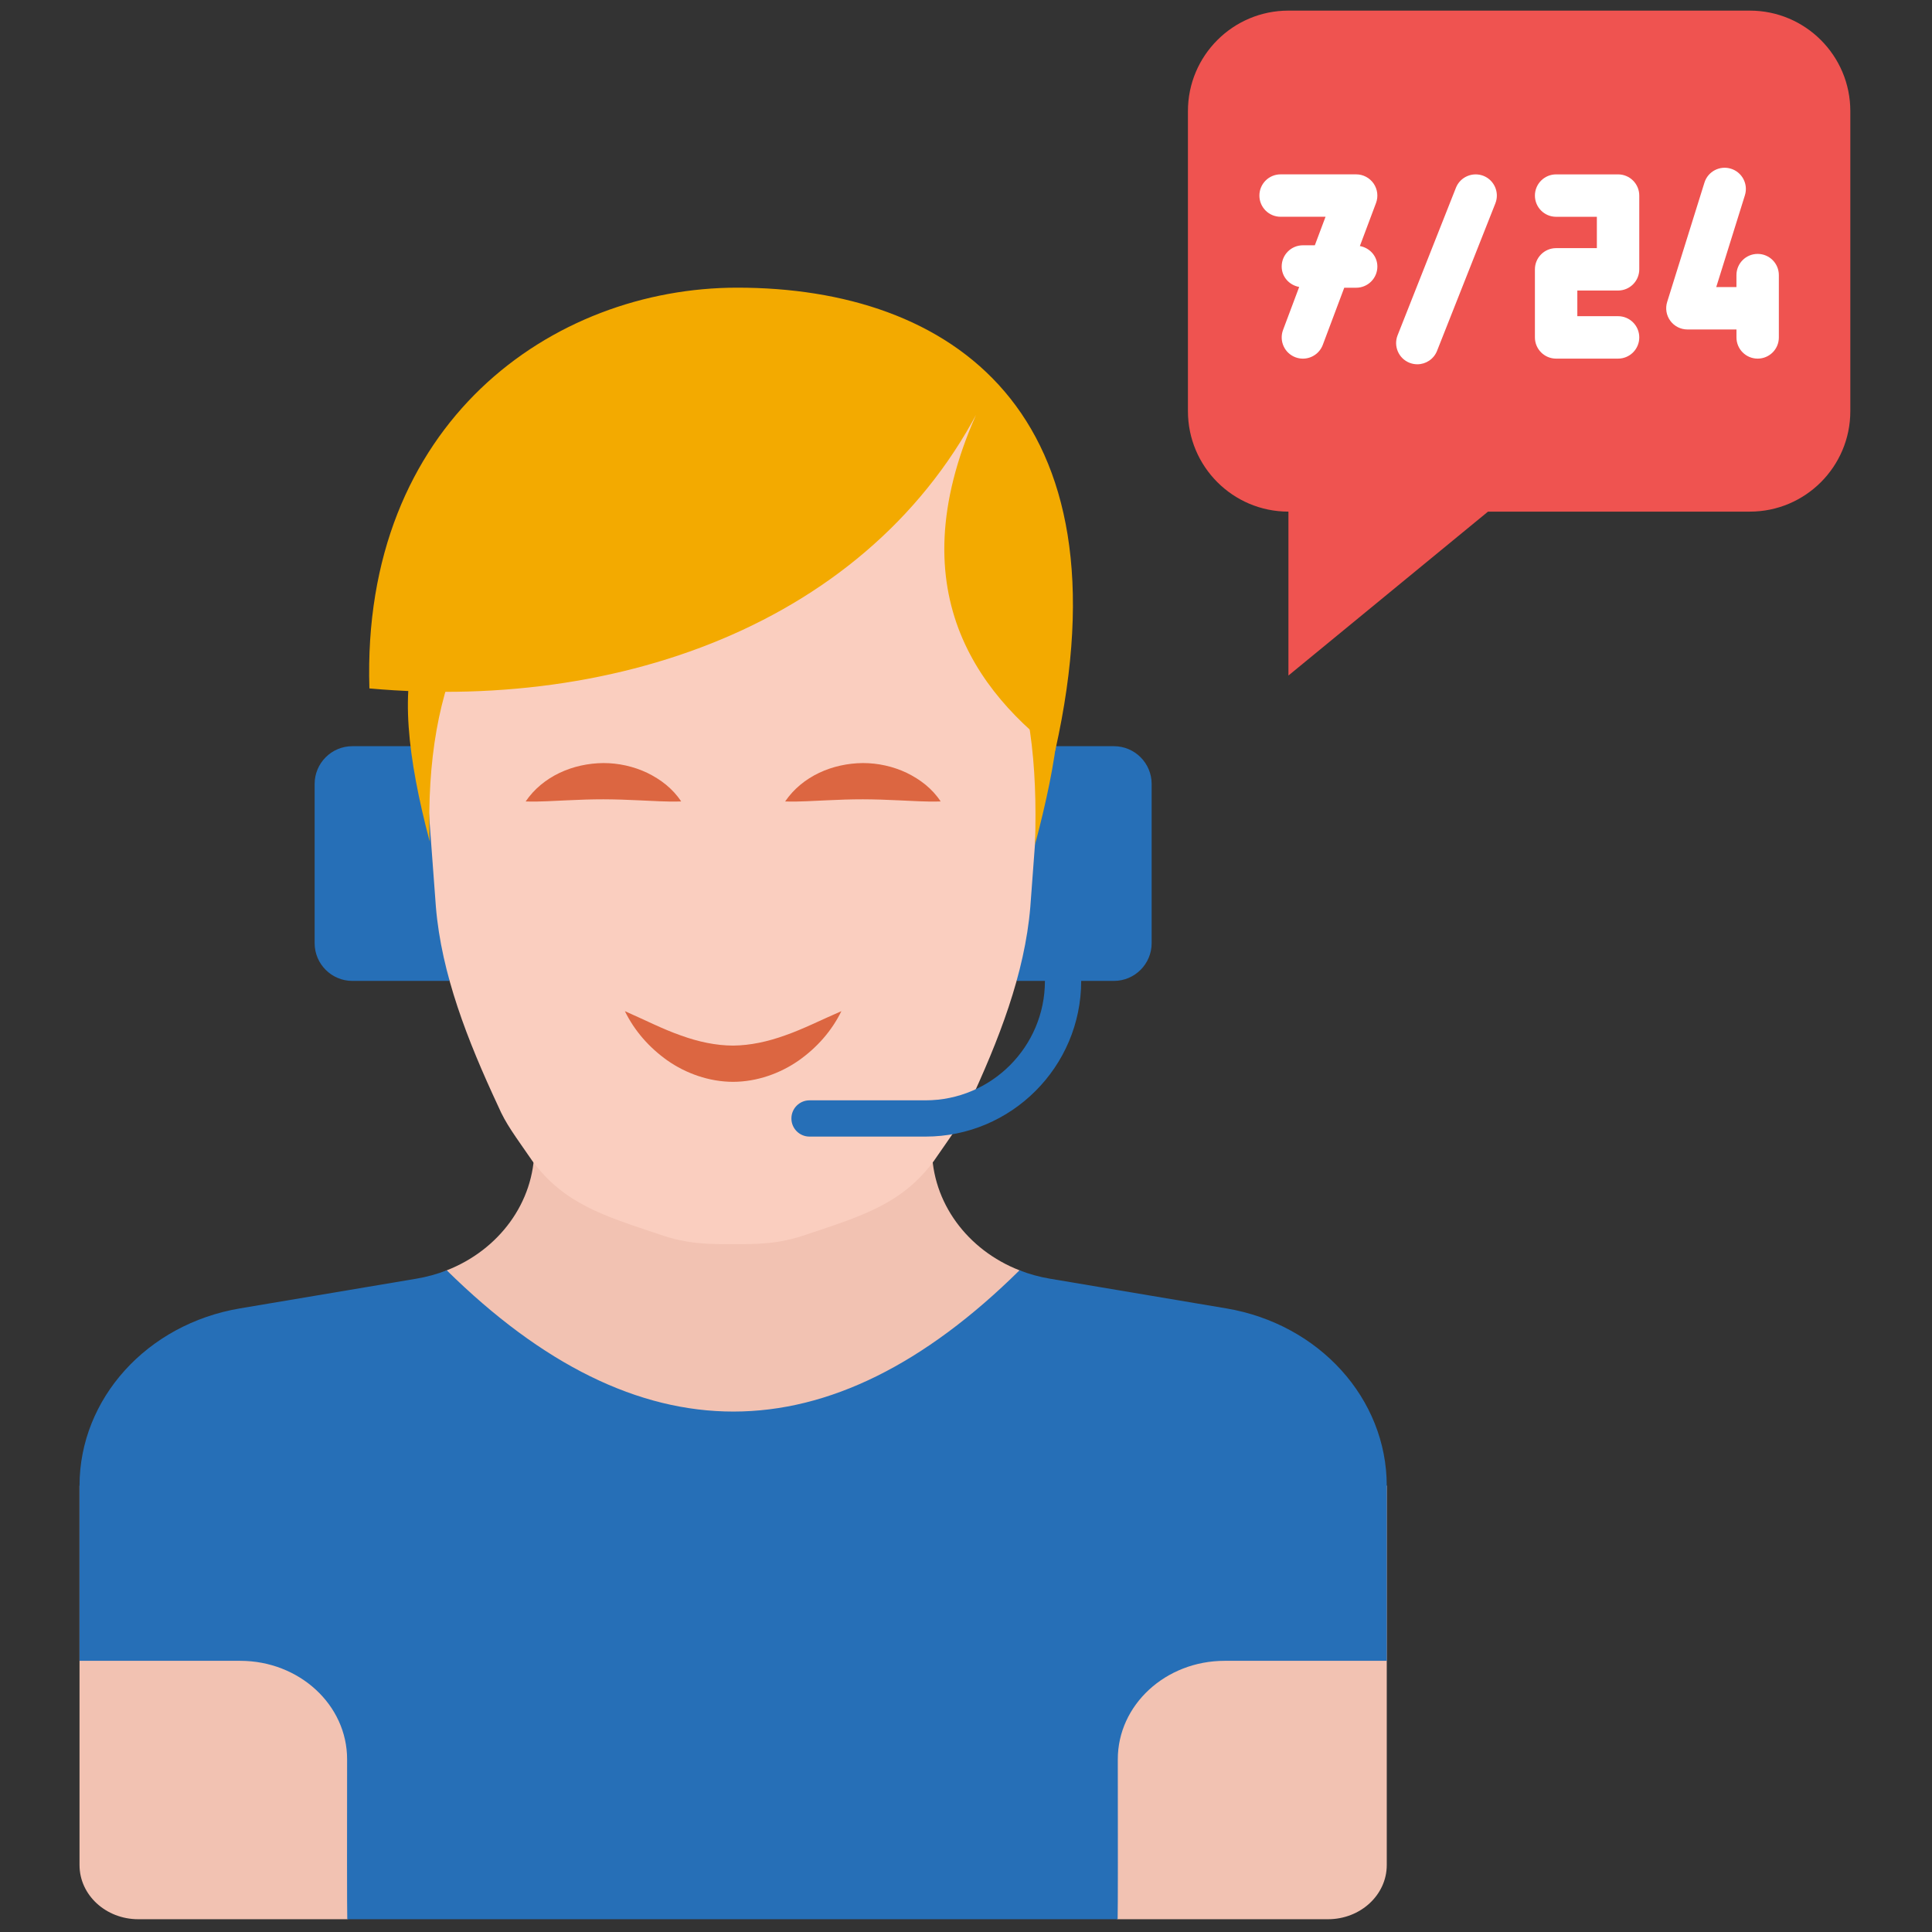
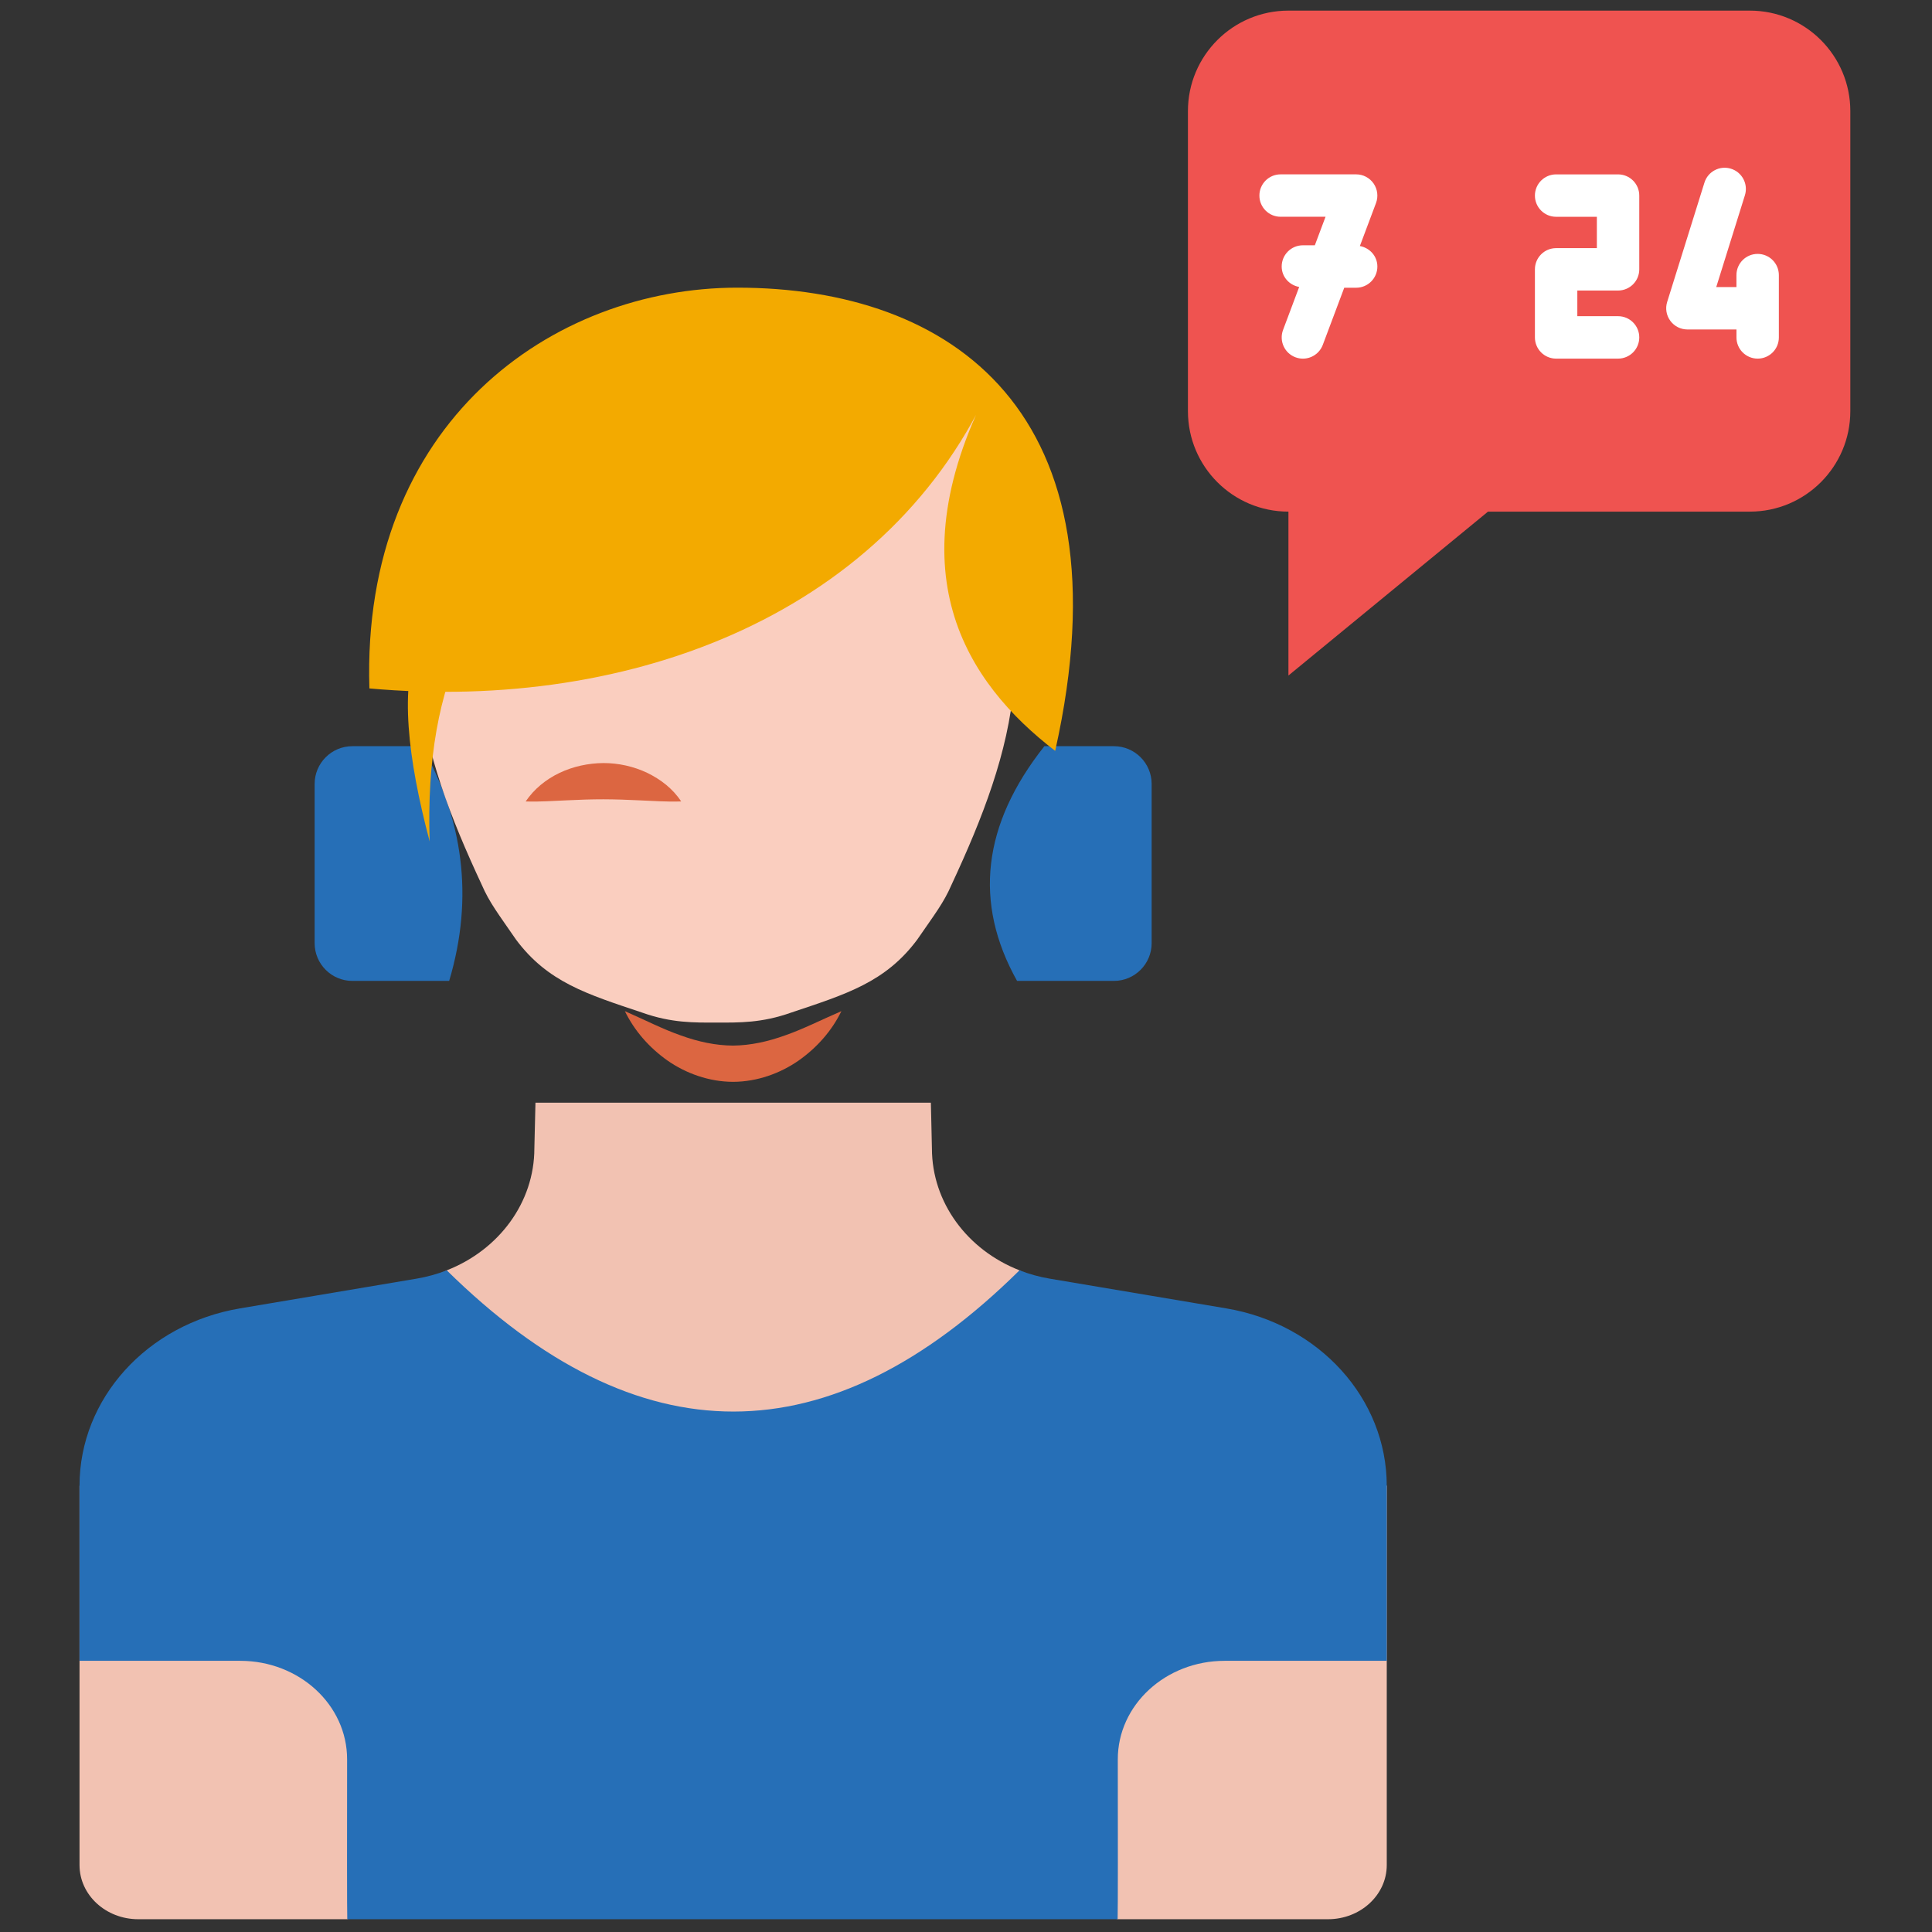
<svg xmlns="http://www.w3.org/2000/svg" version="1.1" width="256" height="256" viewBox="0 0 256 256" xml:space="preserve">
  <rect x="0" y="0" width="256" height="256" fill="#333333" stroke="none" />
  <defs>
</defs>
  <g style="stroke: none; stroke-width: 0; stroke-dasharray: none; stroke-linecap: butt; stroke-linejoin: miter; stroke-miterlimit: 10; fill: none; fill-rule: nonzero; opacity: 1;" transform="translate(1.407 1.407) scale(2.81 2.81)">
    <path d="M 69.666 23.625 l -9.411 7.729 v -7.729 c -2.617 0 -4.739 -2.122 -4.739 -4.739 V 4.739 C 55.516 2.122 57.638 0 60.255 0 h 21.757 c 2.617 0 4.739 2.122 4.739 4.739 v 14.147 c 0 2.617 -2.122 4.739 -4.739 4.739 H 69.666 L 69.666 23.625 z" style="stroke: none; stroke-width: 1; stroke-dasharray: none; stroke-linecap: butt; stroke-linejoin: miter; stroke-miterlimit: 10; fill: rgb(239,83,80); fill-rule: nonzero; opacity: 1;" transform=" matrix(1 0 0 1 0 0) " stroke-linecap="round" />
    <path d="M 75.799 16.41 h -2.921 c -0.553 0 -1 -0.448 -1 -1 v -3.21 c 0 -0.552 0.447 -1 1 -1 h 1.921 V 9.722 h -1.921 c -0.553 0 -1 -0.448 -1 -1 s 0.447 -1 1 -1 h 2.921 c 0.553 0 1 0.448 1 1 v 3.477 c 0 0.552 -0.447 1 -1 1 h -1.921 v 1.21 h 1.921 c 0.553 0 1 0.448 1 1 S 76.352 16.41 75.799 16.41 z" style="stroke: none; stroke-width: 1; stroke-dasharray: none; stroke-linecap: butt; stroke-linejoin: miter; stroke-miterlimit: 10; fill: rgb(255,255,255); fill-rule: nonzero; opacity: 1;" transform=" matrix(1 0 0 1 0 0) " stroke-linecap="round" />
    <path d="M 82.382 16.41 c -0.553 0 -1 -0.448 -1 -1 v -0.375 h -2.313 c -0.318 0 -0.617 -0.151 -0.806 -0.408 s -0.244 -0.587 -0.148 -0.891 l 1.757 -5.625 c 0.163 -0.527 0.725 -0.821 1.252 -0.656 s 0.821 0.726 0.656 1.253 l -1.351 4.327 h 0.952 v -0.563 c 0 -0.552 0.447 -1 1 -1 s 1 0.448 1 1 v 2.938 C 83.382 15.962 82.935 16.41 82.382 16.41 z" style="stroke: none; stroke-width: 1; stroke-dasharray: none; stroke-linecap: butt; stroke-linejoin: miter; stroke-miterlimit: 10; fill: rgb(255,255,255); fill-rule: nonzero; opacity: 1;" transform=" matrix(1 0 0 1 0 0) " stroke-linecap="round" />
    <path d="M 63.624 11.101 l 0.761 -2.028 c 0.115 -0.307 0.072 -0.651 -0.114 -0.921 c -0.188 -0.27 -0.494 -0.431 -0.822 -0.431 h -3.563 c -0.553 0 -1 0.448 -1 1 s 0.447 1 1 1 h 2.119 L 61.5 11.066 h -0.563 c -0.553 0 -1 0.448 -1 1 c 0 0.49 0.359 0.879 0.825 0.965 l -0.761 2.028 c -0.193 0.517 0.068 1.094 0.585 1.288 c 0.116 0.043 0.234 0.064 0.352 0.064 c 0.404 0 0.785 -0.248 0.937 -0.649 l 1.012 -2.695 h 0.562 c 0.553 0 1 -0.448 1 -1 C 64.448 11.576 64.089 11.187 63.624 11.101 z" style="stroke: none; stroke-width: 1; stroke-dasharray: none; stroke-linecap: butt; stroke-linejoin: miter; stroke-miterlimit: 10; fill: rgb(255,255,255); fill-rule: nonzero; opacity: 1;" transform=" matrix(1 0 0 1 0 0) " stroke-linecap="round" />
-     <path d="M 66.333 16.677 c -0.123 0 -0.247 -0.023 -0.368 -0.07 c -0.513 -0.203 -0.765 -0.784 -0.562 -1.298 l 2.75 -6.955 c 0.203 -0.514 0.784 -0.762 1.298 -0.563 c 0.513 0.203 0.765 0.784 0.562 1.298 l -2.75 6.955 C 67.107 16.438 66.731 16.677 66.333 16.677 z" style="stroke: none; stroke-width: 1; stroke-dasharray: none; stroke-linecap: butt; stroke-linejoin: miter; stroke-miterlimit: 10; fill: rgb(255,255,255); fill-rule: nonzero; opacity: 1;" transform=" matrix(1 0 0 1 0 0) " stroke-linecap="round" />
    <path d="M 20.68 45.754 l -4.563 0 c -0.983 0 -1.781 -0.797 -1.781 -1.781 v -7.506 c 0 -0.983 0.797 -1.781 1.781 -1.781 h 3.277 C 21.319 38.107 21.866 41.774 20.68 45.754 z" style="stroke: none; stroke-width: 1; stroke-dasharray: none; stroke-linecap: butt; stroke-linejoin: miter; stroke-miterlimit: 10; fill: rgb(38,111,183); fill-rule: nonzero; opacity: 1;" transform=" matrix(1 0 0 1 0 0) " stroke-linecap="round" />
    <path d="M 47.459 45.754 l 4.565 0 c 0.983 0 1.781 -0.797 1.781 -1.781 v -7.506 c 0 -0.983 -0.797 -1.781 -1.781 -1.781 h -3.277 C 45.825 38.376 45.395 42.065 47.459 45.754 z" style="stroke: none; stroke-width: 1; stroke-dasharray: none; stroke-linecap: butt; stroke-linejoin: miter; stroke-miterlimit: 10; fill: rgb(38,111,183); fill-rule: nonzero; opacity: 1;" transform=" matrix(1 0 0 1 0 0) " stroke-linecap="round" />
    <path d="M 64.892 69.559 v 8.256 v 9.631 c 0 1.41 -1.241 2.554 -2.771 2.554 h -9.92 L 34.07 84.805 L 15.875 90 H 6.02 c -1.531 0 -2.771 -1.143 -2.771 -2.554 v -9.631 v -8.256 l 17.315 -10.157 c 2.462 -0.961 4.133 -3.202 4.133 -5.752 l 0.052 -2.155 h 18.646 l 0.049 2.155 c 0 2.55 1.671 4.792 4.133 5.752 L 64.892 69.559 z" style="stroke: none; stroke-width: 1; stroke-dasharray: none; stroke-linecap: butt; stroke-linejoin: miter; stroke-miterlimit: 10; fill: rgb(242,194,178); fill-rule: nonzero; opacity: 1;" transform=" matrix(1 0 0 1 0 0) " stroke-linecap="round" />
    <path d="M 64.828 77.815 h -7.579 c -2.786 0 -5.043 2.081 -5.04 4.648 c 0.005 3.298 0.007 7.198 -0.008 7.537 H 34.07 H 15.875 c -0.015 -0.339 -0.013 -4.239 -0.008 -7.537 c 0.004 -2.567 -2.254 -4.648 -5.04 -4.648 H 3.249 v -8.256 c 0 -4.106 3.184 -7.625 7.567 -8.363 l 8.32 -1.401 c 0.499 -0.084 0.976 -0.217 1.427 -0.393 l -0.002 -0.006 c 9.035 8.901 18.041 8.873 27.018 0 l -0.002 0.006 c 0.451 0.176 0.928 0.309 1.427 0.393 l 8.32 1.401 c 4.383 0.738 7.567 4.257 7.567 8.363 v 8.256 H 64.828 z" style="stroke: none; stroke-width: 1; stroke-dasharray: none; stroke-linecap: butt; stroke-linejoin: miter; stroke-miterlimit: 10; fill: rgb(38,111,183); fill-rule: nonzero; opacity: 1;" transform=" matrix(1 0 0 1 0 0) " stroke-linecap="round" />
-     <path d="M 46.322 17.427 L 19.277 31.819 l 0.777 10.447 c 0.264 3.16 1.478 6.27 2.936 9.395 c 0.37 0.856 0.787 1.381 1.62 2.593 c 1.498 2.008 3.341 2.569 5.951 3.443 c 1.382 0.492 2.45 0.47 3.508 0.469 c 1.058 0 2.126 0.023 3.508 -0.469 c 2.61 -0.873 4.454 -1.434 5.951 -3.443 c 0.834 -1.212 1.25 -1.736 1.62 -2.593 c 1.458 -3.125 2.672 -6.235 2.936 -9.395 l 0.777 -10.447 L 46.322 17.427 z" style="stroke: none; stroke-width: 1; stroke-dasharray: none; stroke-linecap: butt; stroke-linejoin: miter; stroke-miterlimit: 10; fill: rgb(250,206,191); fill-rule: nonzero; opacity: 1;" transform=" matrix(1 0 0 1 0 0) " stroke-linecap="round" />
-     <path d="M 43.142 53.095 h -5.469 c -0.473 0 -0.855 -0.382 -0.855 -0.855 c 0 -0.472 0.382 -0.855 0.855 -0.855 h 5.469 c 3.105 0 5.631 -2.526 5.631 -5.631 c 0 -0.472 0.382 -0.855 0.855 -0.855 c 0.473 0 0.855 0.383 0.855 0.855 C 50.482 49.802 47.189 53.095 43.142 53.095 z" style="stroke: none; stroke-width: 1; stroke-dasharray: none; stroke-linecap: butt; stroke-linejoin: miter; stroke-miterlimit: 10; fill: rgb(38,111,183); fill-rule: nonzero; opacity: 1;" transform=" matrix(1 0 0 1 0 0) " stroke-linecap="round" />
+     <path d="M 46.322 17.427 L 19.277 31.819 c 0.264 3.16 1.478 6.27 2.936 9.395 c 0.37 0.856 0.787 1.381 1.62 2.593 c 1.498 2.008 3.341 2.569 5.951 3.443 c 1.382 0.492 2.45 0.47 3.508 0.469 c 1.058 0 2.126 0.023 3.508 -0.469 c 2.61 -0.873 4.454 -1.434 5.951 -3.443 c 0.834 -1.212 1.25 -1.736 1.62 -2.593 c 1.458 -3.125 2.672 -6.235 2.936 -9.395 l 0.777 -10.447 L 46.322 17.427 z" style="stroke: none; stroke-width: 1; stroke-dasharray: none; stroke-linecap: butt; stroke-linejoin: miter; stroke-miterlimit: 10; fill: rgb(250,206,191); fill-rule: nonzero; opacity: 1;" transform=" matrix(1 0 0 1 0 0) " stroke-linecap="round" />
    <path d="M 24.286 37.292 c 0.814 -1.194 2.236 -1.799 3.667 -1.811 c 0.716 -0.001 1.429 0.16 2.065 0.461 c 0.633 0.31 1.2 0.737 1.602 1.349 c -0.73 0.025 -1.351 -0.03 -1.951 -0.051 c -0.595 -0.03 -1.156 -0.048 -1.716 -0.05 c -0.56 0 -1.121 0.018 -1.716 0.048 C 25.636 37.259 25.015 37.315 24.286 37.292 z" style="stroke: none; stroke-width: 1; stroke-dasharray: none; stroke-linecap: butt; stroke-linejoin: miter; stroke-miterlimit: 10; fill: rgb(220,102,65); fill-rule: nonzero; opacity: 1;" transform=" matrix(1 0 0 1 0 0) " stroke-linecap="round" />
-     <path d="M 36.522 37.292 c 0.814 -1.194 2.236 -1.799 3.667 -1.811 c 0.716 -0.001 1.429 0.16 2.065 0.461 c 0.633 0.31 1.2 0.737 1.602 1.349 c -0.73 0.025 -1.351 -0.03 -1.951 -0.051 c -0.596 -0.03 -1.156 -0.048 -1.716 -0.05 c -0.56 0 -1.121 0.018 -1.716 0.048 C 37.873 37.259 37.252 37.315 36.522 37.292 z" style="stroke: none; stroke-width: 1; stroke-dasharray: none; stroke-linecap: butt; stroke-linejoin: miter; stroke-miterlimit: 10; fill: rgb(220,102,65); fill-rule: nonzero; opacity: 1;" transform=" matrix(1 0 0 1 0 0) " stroke-linecap="round" />
    <path d="M 28.965 47.18 c 0.946 0.415 1.788 0.849 2.634 1.144 c 0.84 0.304 1.657 0.476 2.468 0.48 c 0.811 -0.008 1.628 -0.183 2.469 -0.487 c 0.847 -0.296 1.69 -0.727 2.639 -1.137 c -0.453 0.926 -1.144 1.713 -2.012 2.326 c -0.866 0.605 -1.959 1.004 -3.094 1.007 c -1.134 -0.002 -2.229 -0.399 -3.096 -1.005 C 30.106 48.893 29.417 48.106 28.965 47.18 z" style="stroke: none; stroke-width: 1; stroke-dasharray: none; stroke-linecap: butt; stroke-linejoin: miter; stroke-miterlimit: 10; fill: rgb(220,102,65); fill-rule: nonzero; opacity: 1;" transform=" matrix(1 0 0 1 0 0) " stroke-linecap="round" />
    <path d="M 49.256 34.907 c 3.596 -16.052 -4.949 -21.843 -14.988 -21.843 h 0 c -8.723 0 -17.736 6.368 -17.35 18.898 c 12.512 1.125 24.62 -3.636 29.404 -14.535 C 41.537 26.415 45.087 31.702 49.256 34.907 z" style="stroke: none; stroke-width: 1; stroke-dasharray: none; stroke-linecap: butt; stroke-linejoin: miter; stroke-miterlimit: 10; fill: rgb(243,170,0); fill-rule: nonzero; opacity: 1;" transform=" matrix(1 0 0 1 0 0) " stroke-linecap="round" />
    <path d="M 19.76 39.175 c -1.046 -3.95 -1.425 -7.3 -0.509 -9.486 h 2.182 C 20.191 32.192 19.633 35.354 19.76 39.175 z" style="stroke: none; stroke-width: 1; stroke-dasharray: none; stroke-linecap: butt; stroke-linejoin: miter; stroke-miterlimit: 10; fill: rgb(243,170,0); fill-rule: nonzero; opacity: 1;" transform=" matrix(1 0 0 1 0 0) " stroke-linecap="round" />
-     <path d="M 48.305 39.329 c 1.046 -3.95 1.605 -7.454 0.689 -9.64 h -2.182 C 48.054 32.192 48.432 35.508 48.305 39.329 z" style="stroke: none; stroke-width: 1; stroke-dasharray: none; stroke-linecap: butt; stroke-linejoin: miter; stroke-miterlimit: 10; fill: rgb(243,170,0); fill-rule: nonzero; opacity: 1;" transform=" matrix(1 0 0 1 0 0) " stroke-linecap="round" />
  </g>
</svg>